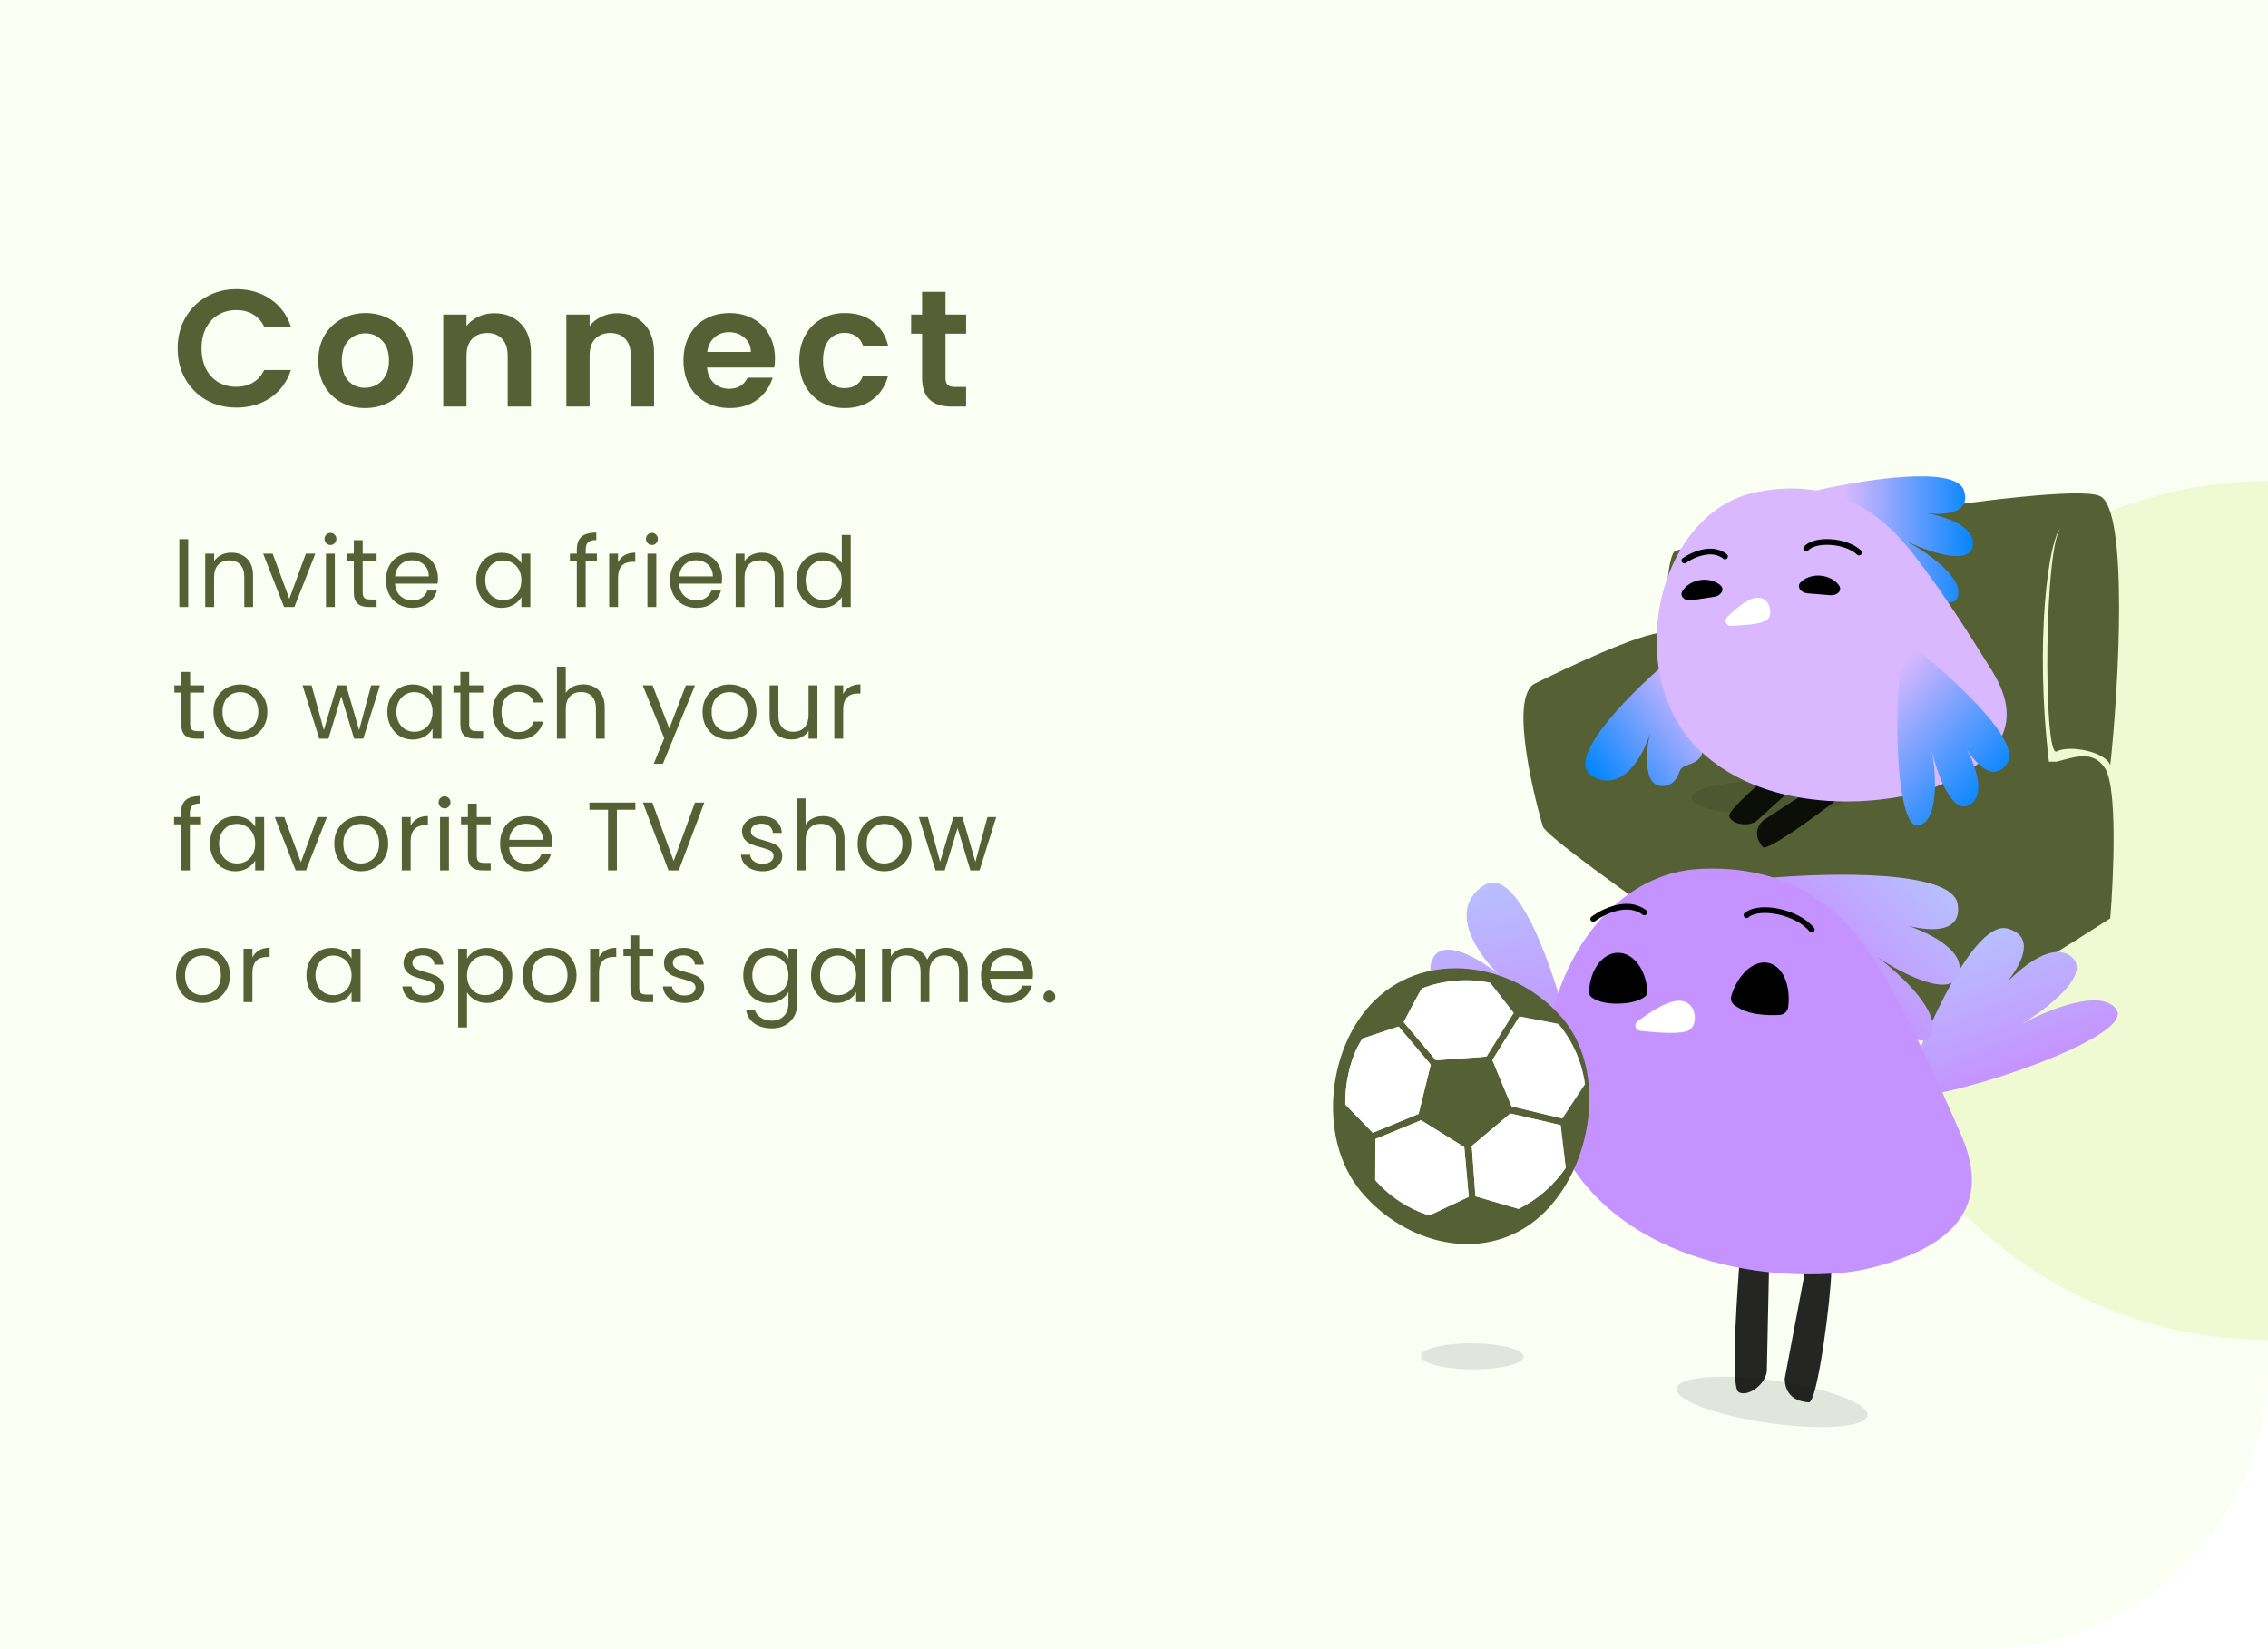
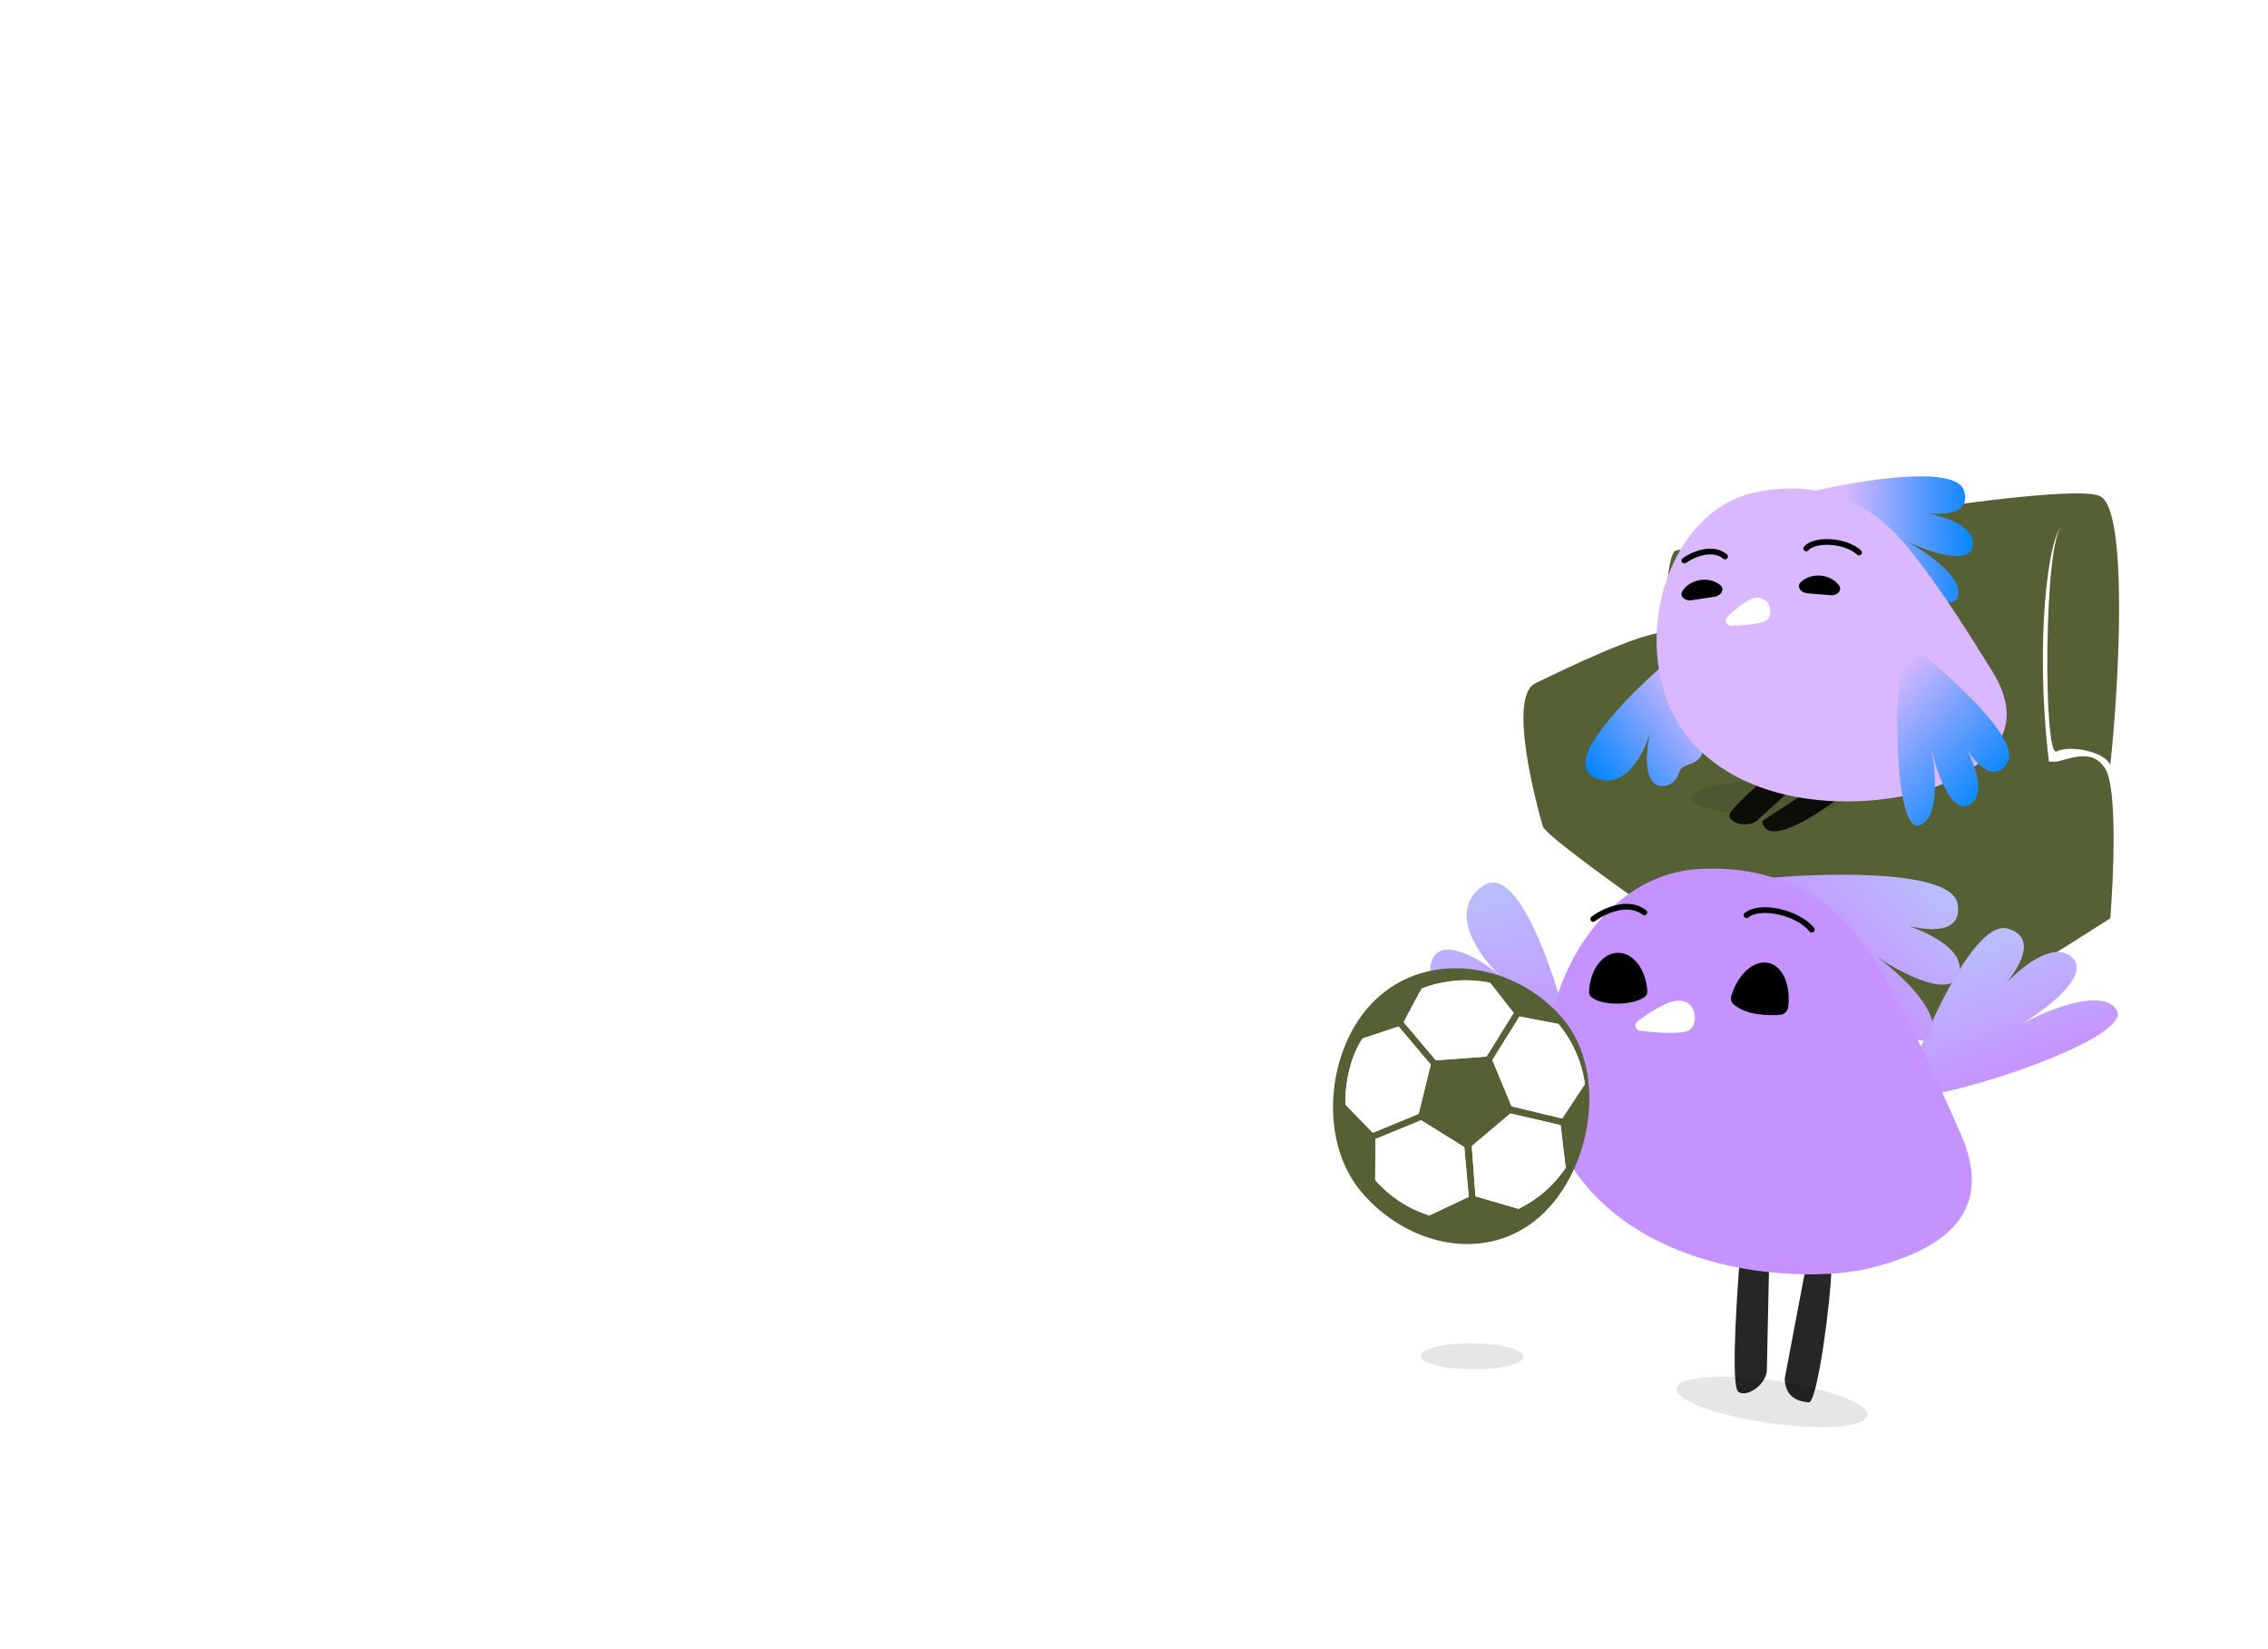
<svg xmlns="http://www.w3.org/2000/svg" width="396" height="288" viewBox="0 0 396 288" fill="none">
  <g clip-path="url(#clip0_3212_54369)">
    <path d="M0 0H396V238C396 265.614 373.614 288 346 288H0V0Z" fill="white" />
    <g clip-path="url(#clip1_3212_54369)">
      <rect width="396" height="288" fill="white" />
      <rect width="396" height="288" fill="#D6F284" fill-opacity="0.1" />
      <circle opacity="0.3" cx="396" cy="159" r="75" fill="#D6F284" />
      <path d="M31.015 60.85C31.015 58.859 31.46 57.08 32.349 55.514C33.258 53.929 34.485 52.701 36.032 51.831C37.598 50.942 39.348 50.497 41.281 50.497C43.543 50.497 45.525 51.077 47.226 52.237C48.927 53.397 50.116 55.002 50.793 57.051H46.124C45.66 56.084 45.003 55.359 44.152 54.876C43.321 54.393 42.354 54.151 41.252 54.151C40.073 54.151 39.019 54.431 38.091 54.992C37.182 55.533 36.467 56.307 35.945 57.312C35.442 58.317 35.191 59.497 35.191 60.85C35.191 62.184 35.442 63.363 35.945 64.388C36.467 65.393 37.182 66.176 38.091 66.737C39.019 67.278 40.073 67.549 41.252 67.549C42.354 67.549 43.321 67.307 44.152 66.824C45.003 66.321 45.66 65.587 46.124 64.62H50.793C50.116 66.689 48.927 68.303 47.226 69.463C45.544 70.604 43.562 71.174 41.281 71.174C39.348 71.174 37.598 70.739 36.032 69.869C34.485 68.98 33.258 67.752 32.349 66.186C31.46 64.62 31.015 62.841 31.015 60.85ZM63.715 71.261C62.168 71.261 60.776 70.923 59.539 70.246C58.301 69.55 57.325 68.574 56.61 67.317C55.914 66.06 55.566 64.61 55.566 62.967C55.566 61.324 55.923 59.874 56.639 58.617C57.373 57.36 58.369 56.394 59.626 55.717C60.882 55.021 62.284 54.673 63.831 54.673C65.377 54.673 66.779 55.021 68.036 55.717C69.292 56.394 70.278 57.36 70.994 58.617C71.728 59.874 72.096 61.324 72.096 62.967C72.096 64.61 71.719 66.06 70.965 67.317C70.23 68.574 69.225 69.55 67.949 70.246C66.692 70.923 65.281 71.261 63.715 71.261ZM63.715 67.723C64.449 67.723 65.136 67.549 65.774 67.201C66.431 66.834 66.953 66.292 67.34 65.577C67.726 64.862 67.92 63.992 67.92 62.967C67.92 61.44 67.514 60.27 66.702 59.458C65.909 58.627 64.933 58.211 63.773 58.211C62.613 58.211 61.636 58.627 60.844 59.458C60.07 60.27 59.684 61.44 59.684 62.967C59.684 64.494 60.061 65.674 60.815 66.505C61.588 67.317 62.555 67.723 63.715 67.723ZM86.297 54.702C88.211 54.702 89.758 55.311 90.937 56.529C92.116 57.728 92.706 59.41 92.706 61.575V71H88.646V62.126C88.646 60.85 88.327 59.874 87.689 59.197C87.051 58.501 86.181 58.153 85.079 58.153C83.958 58.153 83.068 58.501 82.411 59.197C81.773 59.874 81.454 60.85 81.454 62.126V71H77.394V54.934H81.454V56.935C81.995 56.239 82.682 55.698 83.513 55.311C84.364 54.905 85.292 54.702 86.297 54.702ZM107.79 54.702C109.704 54.702 111.25 55.311 112.43 56.529C113.609 57.728 114.199 59.41 114.199 61.575V71H110.139V62.126C110.139 60.85 109.82 59.874 109.182 59.197C108.544 58.501 107.674 58.153 106.572 58.153C105.45 58.153 104.561 58.501 103.904 59.197C103.266 59.874 102.947 60.85 102.947 62.126V71H98.887V54.934H102.947V56.935C103.488 56.239 104.174 55.698 105.006 55.311C105.856 54.905 106.784 54.702 107.79 54.702ZM135.315 62.619C135.315 63.199 135.276 63.721 135.199 64.185H123.454C123.55 65.345 123.956 66.254 124.672 66.911C125.387 67.568 126.267 67.897 127.311 67.897C128.819 67.897 129.892 67.249 130.53 65.954H134.909C134.445 67.501 133.555 68.777 132.241 69.782C130.926 70.768 129.312 71.261 127.398 71.261C125.851 71.261 124.459 70.923 123.222 70.246C122.004 69.55 121.047 68.574 120.351 67.317C119.674 66.06 119.336 64.61 119.336 62.967C119.336 61.304 119.674 59.845 120.351 58.588C121.027 57.331 121.975 56.365 123.193 55.688C124.411 55.011 125.812 54.673 127.398 54.673C128.925 54.673 130.288 55.002 131.487 55.659C132.705 56.316 133.642 57.254 134.3 58.472C134.976 59.671 135.315 61.053 135.315 62.619ZM131.11 61.459C131.09 60.415 130.713 59.584 129.979 58.965C129.244 58.327 128.345 58.008 127.282 58.008C126.276 58.008 125.426 58.317 124.73 58.936C124.053 59.535 123.637 60.376 123.483 61.459H131.11ZM139.554 62.967C139.554 61.304 139.892 59.854 140.569 58.617C141.246 57.36 142.183 56.394 143.382 55.717C144.581 55.021 145.953 54.673 147.5 54.673C149.491 54.673 151.135 55.176 152.43 56.181C153.745 57.167 154.624 58.559 155.069 60.357H150.69C150.458 59.661 150.062 59.12 149.501 58.733C148.96 58.327 148.283 58.124 147.471 58.124C146.311 58.124 145.393 58.549 144.716 59.4C144.039 60.231 143.701 61.42 143.701 62.967C143.701 64.494 144.039 65.683 144.716 66.534C145.393 67.365 146.311 67.781 147.471 67.781C149.114 67.781 150.187 67.046 150.69 65.577H155.069C154.624 67.317 153.745 68.699 152.43 69.724C151.115 70.749 149.472 71.261 147.5 71.261C145.953 71.261 144.581 70.923 143.382 70.246C142.183 69.55 141.246 68.583 140.569 67.346C139.892 66.089 139.554 64.63 139.554 62.967ZM165.09 58.269V66.041C165.09 66.582 165.216 66.979 165.467 67.23C165.738 67.462 166.183 67.578 166.801 67.578H168.686V71H166.134C162.712 71 161.001 69.337 161.001 66.012V58.269H159.087V54.934H161.001V50.961H165.09V54.934H168.686V58.269H165.09Z" fill="#556035" />
      <path d="M32.856 94.151V106H31.309V94.151H32.856ZM40.372 96.514C41.505 96.514 42.423 96.86 43.126 97.551C43.828 98.231 44.18 99.217 44.18 100.509V106H42.65V100.73C42.65 99.801 42.417 99.092 41.953 98.605C41.488 98.106 40.853 97.857 40.049 97.857C39.233 97.857 38.581 98.112 38.094 98.622C37.618 99.132 37.38 99.874 37.38 100.849V106H35.833V96.684H37.38V98.01C37.686 97.534 38.099 97.166 38.621 96.905C39.153 96.644 39.737 96.514 40.372 96.514ZM50.515 104.572L53.405 96.684H55.054L51.399 106H49.597L45.942 96.684H47.608L50.515 104.572ZM57.715 95.171C57.42 95.171 57.171 95.069 56.967 94.865C56.763 94.661 56.661 94.412 56.661 94.117C56.661 93.822 56.763 93.573 56.967 93.369C57.171 93.165 57.42 93.063 57.715 93.063C57.998 93.063 58.236 93.165 58.429 93.369C58.633 93.573 58.735 93.822 58.735 94.117C58.735 94.412 58.633 94.661 58.429 94.865C58.236 95.069 57.998 95.171 57.715 95.171ZM58.463 96.684V106H56.916V96.684H58.463ZM63.327 97.959V103.45C63.327 103.903 63.423 104.226 63.615 104.419C63.808 104.6 64.142 104.691 64.618 104.691H65.757V106H64.364C63.502 106 62.856 105.802 62.425 105.405C61.995 105.008 61.779 104.357 61.779 103.45V97.959H60.572V96.684H61.779V94.338H63.327V96.684H65.757V97.959H63.327ZM76.472 100.985C76.472 101.28 76.455 101.591 76.421 101.92H68.975C69.032 102.838 69.343 103.558 69.91 104.079C70.488 104.589 71.185 104.844 72.001 104.844C72.67 104.844 73.225 104.691 73.667 104.385C74.12 104.068 74.438 103.648 74.619 103.127H76.285C76.036 104.022 75.537 104.753 74.789 105.32C74.041 105.875 73.112 106.153 72.001 106.153C71.117 106.153 70.324 105.955 69.621 105.558C68.93 105.161 68.386 104.6 67.989 103.875C67.592 103.138 67.394 102.288 67.394 101.325C67.394 100.362 67.587 99.517 67.972 98.792C68.357 98.067 68.896 97.511 69.587 97.126C70.29 96.729 71.094 96.531 72.001 96.531C72.885 96.531 73.667 96.724 74.347 97.109C75.027 97.494 75.548 98.027 75.911 98.707C76.285 99.376 76.472 100.135 76.472 100.985ZM74.874 100.662C74.874 100.073 74.744 99.568 74.483 99.149C74.222 98.718 73.865 98.395 73.412 98.18C72.97 97.953 72.477 97.84 71.933 97.84C71.151 97.84 70.482 98.089 69.927 98.588C69.383 99.087 69.071 99.778 68.992 100.662H74.874ZM83.148 101.308C83.148 100.356 83.341 99.523 83.726 98.809C84.111 98.084 84.638 97.523 85.307 97.126C85.987 96.729 86.741 96.531 87.568 96.531C88.384 96.531 89.092 96.707 89.693 97.058C90.294 97.409 90.741 97.851 91.036 98.384V96.684H92.6V106H91.036V104.266C90.73 104.81 90.271 105.263 89.659 105.626C89.058 105.977 88.356 106.153 87.551 106.153C86.724 106.153 85.976 105.949 85.307 105.541C84.638 105.133 84.111 104.561 83.726 103.824C83.341 103.087 83.148 102.249 83.148 101.308ZM91.036 101.325C91.036 100.622 90.894 100.01 90.611 99.489C90.328 98.968 89.942 98.571 89.455 98.299C88.979 98.016 88.452 97.874 87.874 97.874C87.296 97.874 86.769 98.01 86.293 98.282C85.817 98.554 85.437 98.951 85.154 99.472C84.871 99.993 84.729 100.605 84.729 101.308C84.729 102.022 84.871 102.645 85.154 103.178C85.437 103.699 85.817 104.102 86.293 104.385C86.769 104.657 87.296 104.793 87.874 104.793C88.452 104.793 88.979 104.657 89.455 104.385C89.942 104.102 90.328 103.699 90.611 103.178C90.894 102.645 91.036 102.028 91.036 101.325ZM104.218 97.959H102.263V106H100.716V97.959H99.509V96.684H100.716V96.021C100.716 94.978 100.982 94.219 101.515 93.743C102.059 93.256 102.926 93.012 104.116 93.012V94.304C103.436 94.304 102.954 94.44 102.671 94.712C102.399 94.973 102.263 95.409 102.263 96.021V96.684H104.218V97.959ZM107.908 98.197C108.18 97.664 108.566 97.251 109.064 96.956C109.574 96.661 110.192 96.514 110.917 96.514V98.112H110.509C108.775 98.112 107.908 99.053 107.908 100.934V106H106.361V96.684H107.908V98.197ZM113.842 95.171C113.547 95.171 113.298 95.069 113.094 94.865C112.89 94.661 112.788 94.412 112.788 94.117C112.788 93.822 112.89 93.573 113.094 93.369C113.298 93.165 113.547 93.063 113.842 93.063C114.125 93.063 114.363 93.165 114.556 93.369C114.76 93.573 114.862 93.822 114.862 94.117C114.862 94.412 114.76 94.661 114.556 94.865C114.363 95.069 114.125 95.171 113.842 95.171ZM114.59 96.684V106H113.043V96.684H114.59ZM126.067 100.985C126.067 101.28 126.05 101.591 126.016 101.92H118.57C118.626 102.838 118.938 103.558 119.505 104.079C120.083 104.589 120.78 104.844 121.596 104.844C122.264 104.844 122.82 104.691 123.262 104.385C123.715 104.068 124.032 103.648 124.214 103.127H125.88C125.63 104.022 125.132 104.753 124.384 105.32C123.636 105.875 122.706 106.153 121.596 106.153C120.712 106.153 119.918 105.955 119.216 105.558C118.524 105.161 117.98 104.6 117.584 103.875C117.187 103.138 116.989 102.288 116.989 101.325C116.989 100.362 117.181 99.517 117.567 98.792C117.952 98.067 118.49 97.511 119.182 97.126C119.884 96.729 120.689 96.531 121.596 96.531C122.48 96.531 123.262 96.724 123.942 97.109C124.622 97.494 125.143 98.027 125.506 98.707C125.88 99.376 126.067 100.135 126.067 100.985ZM124.469 100.662C124.469 100.073 124.338 99.568 124.078 99.149C123.817 98.718 123.46 98.395 123.007 98.18C122.565 97.953 122.072 97.84 121.528 97.84C120.746 97.84 120.077 98.089 119.522 98.588C118.978 99.087 118.666 99.778 118.587 100.662H124.469ZM132.988 96.514C134.121 96.514 135.039 96.86 135.742 97.551C136.444 98.231 136.796 99.217 136.796 100.509V106H135.266V100.73C135.266 99.801 135.033 99.092 134.569 98.605C134.104 98.106 133.469 97.857 132.665 97.857C131.849 97.857 131.197 98.112 130.71 98.622C130.234 99.132 129.996 99.874 129.996 100.849V106H128.449V96.684H129.996V98.01C130.302 97.534 130.715 97.166 131.237 96.905C131.769 96.644 132.353 96.514 132.988 96.514ZM139.085 101.308C139.085 100.356 139.277 99.523 139.663 98.809C140.048 98.084 140.575 97.523 141.244 97.126C141.924 96.729 142.683 96.531 143.522 96.531C144.247 96.531 144.921 96.701 145.545 97.041C146.168 97.37 146.644 97.806 146.973 98.35V93.42H148.537V106H146.973V104.249C146.667 104.804 146.213 105.263 145.613 105.626C145.012 105.977 144.309 106.153 143.505 106.153C142.677 106.153 141.924 105.949 141.244 105.541C140.575 105.133 140.048 104.561 139.663 103.824C139.277 103.087 139.085 102.249 139.085 101.308ZM146.973 101.325C146.973 100.622 146.831 100.01 146.548 99.489C146.264 98.968 145.879 98.571 145.392 98.299C144.916 98.016 144.389 97.874 143.811 97.874C143.233 97.874 142.706 98.01 142.23 98.282C141.754 98.554 141.374 98.951 141.091 99.472C140.807 99.993 140.666 100.605 140.666 101.308C140.666 102.022 140.807 102.645 141.091 103.178C141.374 103.699 141.754 104.102 142.23 104.385C142.706 104.657 143.233 104.793 143.811 104.793C144.389 104.793 144.916 104.657 145.392 104.385C145.879 104.102 146.264 103.699 146.548 103.178C146.831 102.645 146.973 102.028 146.973 101.325ZM33.196 120.959V126.45C33.196 126.903 33.292 127.226 33.485 127.419C33.678 127.6 34.012 127.691 34.488 127.691H35.627V129H34.233C33.372 129 32.726 128.802 32.295 128.405C31.864 128.008 31.649 127.357 31.649 126.45V120.959H30.442V119.684H31.649V117.338H33.196V119.684H35.627V120.959H33.196ZM41.904 129.153C41.032 129.153 40.238 128.955 39.524 128.558C38.822 128.161 38.266 127.6 37.858 126.875C37.462 126.138 37.263 125.288 37.263 124.325C37.263 123.373 37.467 122.534 37.875 121.809C38.295 121.072 38.861 120.511 39.575 120.126C40.289 119.729 41.088 119.531 41.972 119.531C42.856 119.531 43.655 119.729 44.369 120.126C45.083 120.511 45.644 121.067 46.052 121.792C46.472 122.517 46.681 123.362 46.681 124.325C46.681 125.288 46.466 126.138 46.035 126.875C45.616 127.6 45.044 128.161 44.318 128.558C43.593 128.955 42.788 129.153 41.904 129.153ZM41.904 127.793C42.46 127.793 42.981 127.663 43.468 127.402C43.956 127.141 44.347 126.75 44.641 126.229C44.947 125.708 45.1 125.073 45.1 124.325C45.1 123.577 44.953 122.942 44.658 122.421C44.364 121.9 43.978 121.514 43.502 121.265C43.026 121.004 42.511 120.874 41.955 120.874C41.389 120.874 40.867 121.004 40.391 121.265C39.927 121.514 39.553 121.9 39.269 122.421C38.986 122.942 38.844 123.577 38.844 124.325C38.844 125.084 38.98 125.725 39.252 126.246C39.536 126.767 39.91 127.158 40.374 127.419C40.839 127.668 41.349 127.793 41.904 127.793ZM66.338 119.684L63.431 129H61.833L59.589 121.605L57.345 129H55.747L52.823 119.684H54.404L56.546 127.504L58.858 119.684H60.439L62.7 127.521L64.808 119.684H66.338ZM67.635 124.308C67.635 123.356 67.828 122.523 68.213 121.809C68.598 121.084 69.125 120.523 69.794 120.126C70.474 119.729 71.228 119.531 72.055 119.531C72.871 119.531 73.579 119.707 74.18 120.058C74.781 120.409 75.228 120.851 75.523 121.384V119.684H77.087V129H75.523V127.266C75.217 127.81 74.758 128.263 74.146 128.626C73.545 128.977 72.843 129.153 72.038 129.153C71.211 129.153 70.463 128.949 69.794 128.541C69.125 128.133 68.598 127.561 68.213 126.824C67.828 126.087 67.635 125.249 67.635 124.308ZM75.523 124.325C75.523 123.622 75.381 123.01 75.098 122.489C74.815 121.968 74.429 121.571 73.942 121.299C73.466 121.016 72.939 120.874 72.361 120.874C71.783 120.874 71.256 121.01 70.78 121.282C70.304 121.554 69.924 121.951 69.641 122.472C69.358 122.993 69.216 123.605 69.216 124.308C69.216 125.022 69.358 125.645 69.641 126.178C69.924 126.699 70.304 127.102 70.78 127.385C71.256 127.657 71.783 127.793 72.361 127.793C72.939 127.793 73.466 127.657 73.942 127.385C74.429 127.102 74.815 126.699 75.098 126.178C75.381 125.645 75.523 125.028 75.523 124.325ZM81.928 120.959V126.45C81.928 126.903 82.025 127.226 82.217 127.419C82.41 127.6 82.744 127.691 83.22 127.691H84.359V129H82.965C82.104 129 81.458 128.802 81.027 128.405C80.597 128.008 80.381 127.357 80.381 126.45V120.959H79.174V119.684H80.381V117.338H81.928V119.684H84.359V120.959H81.928ZM85.996 124.325C85.996 123.362 86.188 122.523 86.574 121.809C86.959 121.084 87.492 120.523 88.172 120.126C88.863 119.729 89.651 119.531 90.535 119.531C91.679 119.531 92.62 119.809 93.357 120.364C94.105 120.919 94.598 121.69 94.836 122.676H93.17C93.011 122.109 92.699 121.662 92.235 121.333C91.781 121.004 91.215 120.84 90.535 120.84C89.651 120.84 88.937 121.146 88.393 121.758C87.849 122.359 87.577 123.214 87.577 124.325C87.577 125.447 87.849 126.314 88.393 126.926C88.937 127.538 89.651 127.844 90.535 127.844C91.215 127.844 91.781 127.685 92.235 127.368C92.688 127.051 93 126.597 93.17 126.008H94.836C94.586 126.96 94.088 127.725 93.34 128.303C92.592 128.87 91.657 129.153 90.535 129.153C89.651 129.153 88.863 128.955 88.172 128.558C87.492 128.161 86.959 127.6 86.574 126.875C86.188 126.15 85.996 125.3 85.996 124.325ZM101.864 119.514C102.566 119.514 103.201 119.667 103.768 119.973C104.334 120.268 104.776 120.715 105.094 121.316C105.422 121.917 105.587 122.648 105.587 123.509V129H104.057V123.73C104.057 122.801 103.824 122.092 103.36 121.605C102.895 121.106 102.26 120.857 101.456 120.857C100.64 120.857 99.988 121.112 99.501 121.622C99.025 122.132 98.787 122.874 98.787 123.849V129H97.24V116.42H98.787V121.01C99.093 120.534 99.512 120.166 100.045 119.905C100.589 119.644 101.195 119.514 101.864 119.514ZM121.35 119.684L115.74 133.386H114.142L115.978 128.898L112.221 119.684H113.938L116.862 127.232L119.752 119.684H121.35ZM127.308 129.153C126.435 129.153 125.642 128.955 124.928 128.558C124.225 128.161 123.67 127.6 123.262 126.875C122.865 126.138 122.667 125.288 122.667 124.325C122.667 123.373 122.871 122.534 123.279 121.809C123.698 121.072 124.265 120.511 124.979 120.126C125.693 119.729 126.492 119.531 127.376 119.531C128.26 119.531 129.059 119.729 129.773 120.126C130.487 120.511 131.048 121.067 131.456 121.792C131.875 122.517 132.085 123.362 132.085 124.325C132.085 125.288 131.87 126.138 131.439 126.875C131.02 127.6 130.447 128.161 129.722 128.558C128.997 128.955 128.192 129.153 127.308 129.153ZM127.308 127.793C127.863 127.793 128.385 127.663 128.872 127.402C129.359 127.141 129.75 126.75 130.045 126.229C130.351 125.708 130.504 125.073 130.504 124.325C130.504 123.577 130.357 122.942 130.062 122.421C129.767 121.9 129.382 121.514 128.906 121.265C128.43 121.004 127.914 120.874 127.359 120.874C126.792 120.874 126.271 121.004 125.795 121.265C125.33 121.514 124.956 121.9 124.673 122.421C124.39 122.942 124.248 123.577 124.248 124.325C124.248 125.084 124.384 125.725 124.656 126.246C124.939 126.767 125.313 127.158 125.778 127.419C126.243 127.668 126.753 127.793 127.308 127.793ZM142.721 119.684V129H141.174V127.623C140.879 128.099 140.466 128.473 139.933 128.745C139.412 129.006 138.834 129.136 138.199 129.136C137.474 129.136 136.822 128.989 136.244 128.694C135.666 128.388 135.207 127.935 134.867 127.334C134.538 126.733 134.374 126.002 134.374 125.141V119.684H135.904V124.937C135.904 125.855 136.136 126.563 136.601 127.062C137.066 127.549 137.7 127.793 138.505 127.793C139.332 127.793 139.984 127.538 140.46 127.028C140.936 126.518 141.174 125.776 141.174 124.801V119.684H142.721ZM147.22 121.197C147.492 120.664 147.878 120.251 148.376 119.956C148.886 119.661 149.504 119.514 150.229 119.514V121.112H149.821C148.087 121.112 147.22 122.053 147.22 123.934V129H145.673V119.684H147.22V121.197ZM35.1 143.959H33.145V152H31.598V143.959H30.391V142.684H31.598V142.021C31.598 140.978 31.864 140.219 32.397 139.743C32.941 139.256 33.808 139.012 34.998 139.012V140.304C34.318 140.304 33.836 140.44 33.553 140.712C33.281 140.973 33.145 141.409 33.145 142.021V142.684H35.1V143.959ZM36.666 147.308C36.666 146.356 36.858 145.523 37.244 144.809C37.629 144.084 38.156 143.523 38.825 143.126C39.505 142.729 40.258 142.531 41.086 142.531C41.902 142.531 42.61 142.707 43.211 143.058C43.811 143.409 44.259 143.851 44.554 144.384V142.684H46.118V152H44.554V150.266C44.248 150.81 43.789 151.263 43.177 151.626C42.576 151.977 41.873 152.153 41.069 152.153C40.241 152.153 39.493 151.949 38.825 151.541C38.156 151.133 37.629 150.561 37.244 149.824C36.858 149.087 36.666 148.249 36.666 147.308ZM44.554 147.325C44.554 146.622 44.412 146.01 44.129 145.489C43.845 144.968 43.46 144.571 42.973 144.299C42.497 144.016 41.97 143.874 41.392 143.874C40.814 143.874 40.287 144.01 39.811 144.282C39.335 144.554 38.955 144.951 38.672 145.472C38.388 145.993 38.247 146.605 38.247 147.308C38.247 148.022 38.388 148.645 38.672 149.178C38.955 149.699 39.335 150.102 39.811 150.385C40.287 150.657 40.814 150.793 41.392 150.793C41.97 150.793 42.497 150.657 42.973 150.385C43.46 150.102 43.845 149.699 44.129 149.178C44.412 148.645 44.554 148.028 44.554 147.325ZM52.54 150.572L55.43 142.684H57.079L53.424 152H51.622L47.967 142.684H49.633L52.54 150.572ZM63.004 152.153C62.132 152.153 61.338 151.955 60.624 151.558C59.922 151.161 59.366 150.6 58.958 149.875C58.562 149.138 58.363 148.288 58.363 147.325C58.363 146.373 58.567 145.534 58.975 144.809C59.395 144.072 59.961 143.511 60.675 143.126C61.389 142.729 62.188 142.531 63.072 142.531C63.956 142.531 64.755 142.729 65.469 143.126C66.183 143.511 66.744 144.067 67.152 144.792C67.572 145.517 67.781 146.362 67.781 147.325C67.781 148.288 67.566 149.138 67.135 149.875C66.716 150.6 66.144 151.161 65.418 151.558C64.693 151.955 63.888 152.153 63.004 152.153ZM63.004 150.793C63.56 150.793 64.081 150.663 64.568 150.402C65.056 150.141 65.447 149.75 65.741 149.229C66.047 148.708 66.2 148.073 66.2 147.325C66.2 146.577 66.053 145.942 65.758 145.421C65.464 144.9 65.078 144.514 64.602 144.265C64.126 144.004 63.611 143.874 63.055 143.874C62.489 143.874 61.967 144.004 61.491 144.265C61.027 144.514 60.653 144.9 60.369 145.421C60.086 145.942 59.944 146.577 59.944 147.325C59.944 148.084 60.08 148.725 60.352 149.246C60.636 149.767 61.01 150.158 61.474 150.419C61.939 150.668 62.449 150.793 63.004 150.793ZM71.702 144.197C71.974 143.664 72.36 143.251 72.858 142.956C73.368 142.661 73.986 142.514 74.711 142.514V144.112H74.303C72.569 144.112 71.702 145.053 71.702 146.934V152H70.155V142.684H71.702V144.197ZM77.636 141.171C77.341 141.171 77.092 141.069 76.888 140.865C76.684 140.661 76.582 140.412 76.582 140.117C76.582 139.822 76.684 139.573 76.888 139.369C77.092 139.165 77.341 139.063 77.636 139.063C77.919 139.063 78.157 139.165 78.35 139.369C78.554 139.573 78.656 139.822 78.656 140.117C78.656 140.412 78.554 140.661 78.35 140.865C78.157 141.069 77.919 141.171 77.636 141.171ZM78.384 142.684V152H76.837V142.684H78.384ZM83.248 143.959V149.45C83.248 149.903 83.344 150.226 83.537 150.419C83.729 150.6 84.064 150.691 84.54 150.691H85.679V152H84.285C83.423 152 82.777 151.802 82.347 151.405C81.916 151.008 81.701 150.357 81.701 149.45V143.959H80.494V142.684H81.701V140.338H83.248V142.684H85.679V143.959H83.248ZM96.393 146.985C96.393 147.28 96.376 147.591 96.342 147.92H88.896C88.953 148.838 89.264 149.558 89.831 150.079C90.409 150.589 91.106 150.844 91.922 150.844C92.591 150.844 93.146 150.691 93.588 150.385C94.041 150.068 94.359 149.648 94.54 149.127H96.206C95.957 150.022 95.458 150.753 94.71 151.32C93.962 151.875 93.033 152.153 91.922 152.153C91.038 152.153 90.245 151.955 89.542 151.558C88.851 151.161 88.307 150.6 87.91 149.875C87.513 149.138 87.315 148.288 87.315 147.325C87.315 146.362 87.508 145.517 87.893 144.792C88.278 144.067 88.817 143.511 89.508 143.126C90.211 142.729 91.015 142.531 91.922 142.531C92.806 142.531 93.588 142.724 94.268 143.109C94.948 143.494 95.469 144.027 95.832 144.707C96.206 145.376 96.393 146.135 96.393 146.985ZM94.795 146.662C94.795 146.073 94.665 145.568 94.404 145.149C94.143 144.718 93.786 144.395 93.333 144.18C92.891 143.953 92.398 143.84 91.854 143.84C91.072 143.84 90.403 144.089 89.848 144.588C89.304 145.087 88.992 145.778 88.913 146.662H94.795ZM110.94 140.151V141.409H107.71V152H106.163V141.409H102.916V140.151H110.94ZM122.977 140.151L118.506 152H116.721L112.25 140.151H113.899L117.622 150.368L121.345 140.151H122.977ZM133.183 152.153C132.469 152.153 131.829 152.034 131.262 151.796C130.695 151.547 130.248 151.207 129.919 150.776C129.59 150.334 129.409 149.83 129.375 149.263H130.973C131.018 149.728 131.234 150.107 131.619 150.402C132.016 150.697 132.531 150.844 133.166 150.844C133.755 150.844 134.22 150.714 134.56 150.453C134.9 150.192 135.07 149.864 135.07 149.467C135.07 149.059 134.889 148.759 134.526 148.566C134.163 148.362 133.602 148.164 132.843 147.971C132.152 147.79 131.585 147.608 131.143 147.427C130.712 147.234 130.338 146.957 130.021 146.594C129.715 146.22 129.562 145.733 129.562 145.132C129.562 144.656 129.704 144.22 129.987 143.823C130.27 143.426 130.673 143.115 131.194 142.888C131.715 142.65 132.31 142.531 132.979 142.531C134.01 142.531 134.843 142.792 135.478 143.313C136.113 143.834 136.453 144.548 136.498 145.455H134.951C134.917 144.968 134.719 144.577 134.356 144.282C134.005 143.987 133.529 143.84 132.928 143.84C132.373 143.84 131.931 143.959 131.602 144.197C131.273 144.435 131.109 144.747 131.109 145.132C131.109 145.438 131.205 145.693 131.398 145.897C131.602 146.09 131.851 146.248 132.146 146.373C132.452 146.486 132.871 146.617 133.404 146.764C134.073 146.945 134.617 147.127 135.036 147.308C135.455 147.478 135.812 147.739 136.107 148.09C136.413 148.441 136.572 148.9 136.583 149.467C136.583 149.977 136.441 150.436 136.158 150.844C135.875 151.252 135.472 151.575 134.951 151.813C134.441 152.04 133.852 152.153 133.183 152.153ZM143.731 142.514C144.434 142.514 145.068 142.667 145.635 142.973C146.202 143.268 146.644 143.715 146.961 144.316C147.29 144.917 147.454 145.648 147.454 146.509V152H145.924V146.73C145.924 145.801 145.692 145.092 145.227 144.605C144.762 144.106 144.128 143.857 143.323 143.857C142.507 143.857 141.855 144.112 141.368 144.622C140.892 145.132 140.654 145.874 140.654 146.849V152H139.107V139.42H140.654V144.01C140.96 143.534 141.379 143.166 141.912 142.905C142.456 142.644 143.062 142.514 143.731 142.514ZM154.384 152.153C153.511 152.153 152.718 151.955 152.004 151.558C151.301 151.161 150.746 150.6 150.338 149.875C149.941 149.138 149.743 148.288 149.743 147.325C149.743 146.373 149.947 145.534 150.355 144.809C150.774 144.072 151.341 143.511 152.055 143.126C152.769 142.729 153.568 142.531 154.452 142.531C155.336 142.531 156.135 142.729 156.849 143.126C157.563 143.511 158.124 144.067 158.532 144.792C158.951 145.517 159.161 146.362 159.161 147.325C159.161 148.288 158.946 149.138 158.515 149.875C158.096 150.6 157.523 151.161 156.798 151.558C156.073 151.955 155.268 152.153 154.384 152.153ZM154.384 150.793C154.939 150.793 155.461 150.663 155.948 150.402C156.435 150.141 156.826 149.75 157.121 149.229C157.427 148.708 157.58 148.073 157.58 147.325C157.58 146.577 157.433 145.942 157.138 145.421C156.843 144.9 156.458 144.514 155.982 144.265C155.506 144.004 154.99 143.874 154.435 143.874C153.868 143.874 153.347 144.004 152.871 144.265C152.406 144.514 152.032 144.9 151.749 145.421C151.466 145.942 151.324 146.577 151.324 147.325C151.324 148.084 151.46 148.725 151.732 149.246C152.015 149.767 152.389 150.158 152.854 150.419C153.319 150.668 153.829 150.793 154.384 150.793ZM173.945 142.684L171.038 152H169.44L167.196 144.605L164.952 152H163.354L160.43 142.684H162.011L164.153 150.504L166.465 142.684H168.046L170.307 150.521L172.415 142.684H173.945ZM35.372 175.153C34.499 175.153 33.706 174.955 32.992 174.558C32.289 174.161 31.734 173.6 31.326 172.875C30.929 172.138 30.731 171.288 30.731 170.325C30.731 169.373 30.935 168.534 31.343 167.809C31.762 167.072 32.329 166.511 33.043 166.126C33.757 165.729 34.556 165.531 35.44 165.531C36.324 165.531 37.123 165.729 37.837 166.126C38.551 166.511 39.112 167.067 39.52 167.792C39.939 168.517 40.149 169.362 40.149 170.325C40.149 171.288 39.934 172.138 39.503 172.875C39.084 173.6 38.511 174.161 37.786 174.558C37.061 174.955 36.256 175.153 35.372 175.153ZM35.372 173.793C35.927 173.793 36.449 173.663 36.936 173.402C37.423 173.141 37.814 172.75 38.109 172.229C38.415 171.708 38.568 171.073 38.568 170.325C38.568 169.577 38.421 168.942 38.126 168.421C37.831 167.9 37.446 167.514 36.97 167.265C36.494 167.004 35.978 166.874 35.423 166.874C34.856 166.874 34.335 167.004 33.859 167.265C33.394 167.514 33.02 167.9 32.737 168.421C32.454 168.942 32.312 169.577 32.312 170.325C32.312 171.084 32.448 171.725 32.72 172.246C33.003 172.767 33.377 173.158 33.842 173.419C34.307 173.668 34.817 173.793 35.372 173.793ZM44.07 167.197C44.342 166.664 44.727 166.251 45.226 165.956C45.736 165.661 46.354 165.514 47.079 165.514V167.112H46.671C44.937 167.112 44.07 168.053 44.07 169.934V175H42.523V165.684H44.07V167.197ZM53.499 170.308C53.499 169.356 53.692 168.523 54.077 167.809C54.462 167.084 54.989 166.523 55.658 166.126C56.338 165.729 57.092 165.531 57.919 165.531C58.735 165.531 59.443 165.707 60.044 166.058C60.645 166.409 61.092 166.851 61.387 167.384V165.684H62.951V175H61.387V173.266C61.081 173.81 60.622 174.263 60.01 174.626C59.409 174.977 58.707 175.153 57.902 175.153C57.075 175.153 56.327 174.949 55.658 174.541C54.989 174.133 54.462 173.561 54.077 172.824C53.692 172.087 53.499 171.249 53.499 170.308ZM61.387 170.325C61.387 169.622 61.245 169.01 60.962 168.489C60.679 167.968 60.293 167.571 59.806 167.299C59.33 167.016 58.803 166.874 58.225 166.874C57.647 166.874 57.12 167.01 56.644 167.282C56.168 167.554 55.788 167.951 55.505 168.472C55.222 168.993 55.08 169.605 55.08 170.308C55.08 171.022 55.222 171.645 55.505 172.178C55.788 172.699 56.168 173.102 56.644 173.385C57.12 173.657 57.647 173.793 58.225 173.793C58.803 173.793 59.33 173.657 59.806 173.385C60.293 173.102 60.679 172.699 60.962 172.178C61.245 171.645 61.387 171.028 61.387 170.325ZM74.076 175.153C73.362 175.153 72.721 175.034 72.155 174.796C71.588 174.547 71.14 174.207 70.812 173.776C70.483 173.334 70.302 172.83 70.268 172.263H71.866C71.911 172.728 72.126 173.107 72.512 173.402C72.908 173.697 73.424 173.844 74.059 173.844C74.648 173.844 75.113 173.714 75.453 173.453C75.793 173.192 75.963 172.864 75.963 172.467C75.963 172.059 75.781 171.759 75.419 171.566C75.056 171.362 74.495 171.164 73.736 170.971C73.044 170.79 72.478 170.608 72.036 170.427C71.605 170.234 71.231 169.957 70.914 169.594C70.608 169.22 70.455 168.733 70.455 168.132C70.455 167.656 70.596 167.22 70.88 166.823C71.163 166.426 71.565 166.115 72.087 165.888C72.608 165.65 73.203 165.531 73.872 165.531C74.903 165.531 75.736 165.792 76.371 166.313C77.005 166.834 77.345 167.548 77.391 168.455H75.844C75.81 167.968 75.611 167.577 75.249 167.282C74.897 166.987 74.421 166.84 73.821 166.84C73.265 166.84 72.823 166.959 72.495 167.197C72.166 167.435 72.002 167.747 72.002 168.132C72.002 168.438 72.098 168.693 72.291 168.897C72.495 169.09 72.744 169.248 73.039 169.373C73.345 169.486 73.764 169.617 74.297 169.764C74.965 169.945 75.509 170.127 75.929 170.308C76.348 170.478 76.705 170.739 77 171.09C77.306 171.441 77.464 171.9 77.476 172.467C77.476 172.977 77.334 173.436 77.051 173.844C76.767 174.252 76.365 174.575 75.844 174.813C75.334 175.04 74.744 175.153 74.076 175.153ZM81.546 167.401C81.852 166.868 82.306 166.426 82.906 166.075C83.518 165.712 84.227 165.531 85.031 165.531C85.859 165.531 86.607 165.729 87.275 166.126C87.955 166.523 88.488 167.084 88.873 167.809C89.259 168.523 89.451 169.356 89.451 170.308C89.451 171.249 89.259 172.087 88.873 172.824C88.488 173.561 87.955 174.133 87.275 174.541C86.607 174.949 85.859 175.153 85.031 175.153C84.238 175.153 83.535 174.977 82.923 174.626C82.323 174.263 81.864 173.816 81.546 173.283V179.42H79.999V165.684H81.546V167.401ZM87.87 170.308C87.87 169.605 87.729 168.993 87.445 168.472C87.162 167.951 86.777 167.554 86.289 167.282C85.813 167.01 85.286 166.874 84.708 166.874C84.142 166.874 83.615 167.016 83.127 167.299C82.651 167.571 82.266 167.973 81.971 168.506C81.688 169.027 81.546 169.634 81.546 170.325C81.546 171.028 81.688 171.645 81.971 172.178C82.266 172.699 82.651 173.102 83.127 173.385C83.615 173.657 84.142 173.793 84.708 173.793C85.286 173.793 85.813 173.657 86.289 173.385C86.777 173.102 87.162 172.699 87.445 172.178C87.729 171.645 87.87 171.022 87.87 170.308ZM95.891 175.153C95.018 175.153 94.225 174.955 93.511 174.558C92.808 174.161 92.253 173.6 91.845 172.875C91.448 172.138 91.25 171.288 91.25 170.325C91.25 169.373 91.454 168.534 91.862 167.809C92.281 167.072 92.848 166.511 93.562 166.126C94.276 165.729 95.075 165.531 95.959 165.531C96.843 165.531 97.642 165.729 98.356 166.126C99.07 166.511 99.631 167.067 100.039 167.792C100.458 168.517 100.668 169.362 100.668 170.325C100.668 171.288 100.452 172.138 100.022 172.875C99.602 173.6 99.03 174.161 98.305 174.558C97.579 174.955 96.775 175.153 95.891 175.153ZM95.891 173.793C96.446 173.793 96.967 173.663 97.455 173.402C97.942 173.141 98.333 172.75 98.628 172.229C98.934 171.708 99.087 171.073 99.087 170.325C99.087 169.577 98.939 168.942 98.645 168.421C98.35 167.9 97.965 167.514 97.489 167.265C97.013 167.004 96.497 166.874 95.942 166.874C95.375 166.874 94.854 167.004 94.378 167.265C93.913 167.514 93.539 167.9 93.256 168.421C92.972 168.942 92.831 169.577 92.831 170.325C92.831 171.084 92.967 171.725 93.239 172.246C93.522 172.767 93.896 173.158 94.361 173.419C94.825 173.668 95.335 173.793 95.891 173.793ZM104.589 167.197C104.861 166.664 105.246 166.251 105.745 165.956C106.255 165.661 106.872 165.514 107.598 165.514V167.112H107.19C105.456 167.112 104.589 168.053 104.589 169.934V175H103.042V165.684H104.589V167.197ZM111.61 166.959V172.45C111.61 172.903 111.707 173.226 111.899 173.419C112.092 173.6 112.426 173.691 112.902 173.691H114.041V175H112.647C111.786 175 111.14 174.802 110.709 174.405C110.279 174.008 110.063 173.357 110.063 172.45V166.959H108.856V165.684H110.063V163.338H111.61V165.684H114.041V166.959H111.61ZM119.554 175.153C118.84 175.153 118.2 175.034 117.633 174.796C117.066 174.547 116.619 174.207 116.29 173.776C115.961 173.334 115.78 172.83 115.746 172.263H117.344C117.389 172.728 117.605 173.107 117.99 173.402C118.387 173.697 118.902 173.844 119.537 173.844C120.126 173.844 120.591 173.714 120.931 173.453C121.271 173.192 121.441 172.864 121.441 172.467C121.441 172.059 121.26 171.759 120.897 171.566C120.534 171.362 119.973 171.164 119.214 170.971C118.523 170.79 117.956 170.608 117.514 170.427C117.083 170.234 116.709 169.957 116.392 169.594C116.086 169.22 115.933 168.733 115.933 168.132C115.933 167.656 116.075 167.22 116.358 166.823C116.641 166.426 117.044 166.115 117.565 165.888C118.086 165.65 118.681 165.531 119.35 165.531C120.381 165.531 121.214 165.792 121.849 166.313C122.484 166.834 122.824 167.548 122.869 168.455H121.322C121.288 167.968 121.09 167.577 120.727 167.282C120.376 166.987 119.9 166.84 119.299 166.84C118.744 166.84 118.302 166.959 117.973 167.197C117.644 167.435 117.48 167.747 117.48 168.132C117.48 168.438 117.576 168.693 117.769 168.897C117.973 169.09 118.222 169.248 118.517 169.373C118.823 169.486 119.242 169.617 119.775 169.764C120.444 169.945 120.988 170.127 121.407 170.308C121.826 170.478 122.183 170.739 122.478 171.09C122.784 171.441 122.943 171.9 122.954 172.467C122.954 172.977 122.812 173.436 122.529 173.844C122.246 174.252 121.843 174.575 121.322 174.813C120.812 175.04 120.223 175.153 119.554 175.153ZM134.192 165.531C134.997 165.531 135.699 165.707 136.3 166.058C136.912 166.409 137.365 166.851 137.66 167.384V165.684H139.224V175.204C139.224 176.054 139.043 176.808 138.68 177.465C138.317 178.134 137.796 178.655 137.116 179.029C136.447 179.403 135.665 179.59 134.77 179.59C133.546 179.59 132.526 179.301 131.71 178.723C130.894 178.145 130.412 177.357 130.265 176.36H131.795C131.965 176.927 132.316 177.38 132.849 177.72C133.382 178.071 134.022 178.247 134.77 178.247C135.62 178.247 136.311 177.981 136.844 177.448C137.388 176.915 137.66 176.167 137.66 175.204V173.249C137.354 173.793 136.901 174.246 136.3 174.609C135.699 174.972 134.997 175.153 134.192 175.153C133.365 175.153 132.611 174.949 131.931 174.541C131.262 174.133 130.735 173.561 130.35 172.824C129.965 172.087 129.772 171.249 129.772 170.308C129.772 169.356 129.965 168.523 130.35 167.809C130.735 167.084 131.262 166.523 131.931 166.126C132.611 165.729 133.365 165.531 134.192 165.531ZM137.66 170.325C137.66 169.622 137.518 169.01 137.235 168.489C136.952 167.968 136.566 167.571 136.079 167.299C135.603 167.016 135.076 166.874 134.498 166.874C133.92 166.874 133.393 167.01 132.917 167.282C132.441 167.554 132.061 167.951 131.778 168.472C131.495 168.993 131.353 169.605 131.353 170.308C131.353 171.022 131.495 171.645 131.778 172.178C132.061 172.699 132.441 173.102 132.917 173.385C133.393 173.657 133.92 173.793 134.498 173.793C135.076 173.793 135.603 173.657 136.079 173.385C136.566 173.102 136.952 172.699 137.235 172.178C137.518 171.645 137.66 171.028 137.66 170.325ZM141.6 170.308C141.6 169.356 141.793 168.523 142.178 167.809C142.564 167.084 143.091 166.523 143.759 166.126C144.439 165.729 145.193 165.531 146.02 165.531C146.836 165.531 147.545 165.707 148.145 166.058C148.746 166.409 149.194 166.851 149.488 167.384V165.684H151.052V175H149.488V173.266C149.182 173.81 148.723 174.263 148.111 174.626C147.511 174.977 146.808 175.153 146.003 175.153C145.176 175.153 144.428 174.949 143.759 174.541C143.091 174.133 142.564 173.561 142.178 172.824C141.793 172.087 141.6 171.249 141.6 170.308ZM149.488 170.325C149.488 169.622 149.347 169.01 149.063 168.489C148.78 167.968 148.395 167.571 147.907 167.299C147.431 167.016 146.904 166.874 146.326 166.874C145.748 166.874 145.221 167.01 144.745 167.282C144.269 167.554 143.89 167.951 143.606 168.472C143.323 168.993 143.181 169.605 143.181 170.308C143.181 171.022 143.323 171.645 143.606 172.178C143.89 172.699 144.269 173.102 144.745 173.385C145.221 173.657 145.748 173.793 146.326 173.793C146.904 173.793 147.431 173.657 147.907 173.385C148.395 173.102 148.78 172.699 149.063 172.178C149.347 171.645 149.488 171.028 149.488 170.325ZM165.21 165.514C165.935 165.514 166.581 165.667 167.148 165.973C167.714 166.268 168.162 166.715 168.491 167.316C168.819 167.917 168.984 168.648 168.984 169.509V175H167.454V169.73C167.454 168.801 167.221 168.092 166.757 167.605C166.303 167.106 165.686 166.857 164.904 166.857C164.099 166.857 163.459 167.118 162.983 167.639C162.507 168.149 162.269 168.891 162.269 169.866V175H160.739V169.73C160.739 168.801 160.506 168.092 160.042 167.605C159.588 167.106 158.971 166.857 158.189 166.857C157.384 166.857 156.744 167.118 156.268 167.639C155.792 168.149 155.554 168.891 155.554 169.866V175H154.007V165.684H155.554V167.027C155.86 166.54 156.268 166.166 156.778 165.905C157.299 165.644 157.871 165.514 158.495 165.514C159.277 165.514 159.968 165.69 160.569 166.041C161.169 166.392 161.617 166.908 161.912 167.588C162.172 166.931 162.603 166.421 163.204 166.058C163.804 165.695 164.473 165.514 165.21 165.514ZM180.361 169.985C180.361 170.28 180.344 170.591 180.31 170.92H172.864C172.921 171.838 173.232 172.558 173.799 173.079C174.377 173.589 175.074 173.844 175.89 173.844C176.559 173.844 177.114 173.691 177.556 173.385C178.009 173.068 178.327 172.648 178.508 172.127H180.174C179.925 173.022 179.426 173.753 178.678 174.32C177.93 174.875 177.001 175.153 175.89 175.153C175.006 175.153 174.213 174.955 173.51 174.558C172.819 174.161 172.275 173.6 171.878 172.875C171.481 172.138 171.283 171.288 171.283 170.325C171.283 169.362 171.476 168.517 171.861 167.792C172.246 167.067 172.785 166.511 173.476 166.126C174.179 165.729 174.983 165.531 175.89 165.531C176.774 165.531 177.556 165.724 178.236 166.109C178.916 166.494 179.437 167.027 179.8 167.707C180.174 168.376 180.361 169.135 180.361 169.985ZM178.763 169.662C178.763 169.073 178.633 168.568 178.372 168.149C178.111 167.718 177.754 167.395 177.301 167.18C176.859 166.953 176.366 166.84 175.822 166.84C175.04 166.84 174.371 167.089 173.816 167.588C173.272 168.087 172.96 168.778 172.881 169.662H178.763ZM183.236 175.102C182.941 175.102 182.692 175 182.488 174.796C182.284 174.592 182.182 174.343 182.182 174.048C182.182 173.753 182.284 173.504 182.488 173.3C182.692 173.096 182.941 172.994 183.236 172.994C183.519 172.994 183.757 173.096 183.95 173.3C184.154 173.504 184.256 173.753 184.256 174.048C184.256 174.343 184.154 174.592 183.95 174.796C183.757 175 183.519 175.102 183.236 175.102Z" fill="#556035" />
    </g>
    <path d="M367.568 134.207C365.425 130.878 362.212 132.238 359.088 133.018H357.749C355.25 112.089 357.638 93.775 359.981 91.991C356.857 94.37 356.744 132.484 359.088 131.235C361.32 130.045 367.568 131.235 368.46 133.613C369.948 120.135 371.674 89.018 366.675 86.64C360.427 83.667 294.376 95.559 292.591 96.153C291.163 96.629 290.657 105.667 291.252 109.235C294.823 111.018 293.93 115.775 293.93 119.343L293.037 119.937C293.484 117.559 294.376 110.424 290.806 110.424C286.343 110.424 272.954 116.964 268.045 119.343C263.136 121.721 268.491 141.342 269.384 144.315C270.277 147.289 323.385 183.559 326.955 184.153C329.812 184.629 355.815 168.496 368.46 160.37C369.055 153.036 369.71 137.537 367.568 134.207Z" fill="#556035" />
    <g opacity="0.1" filter="url(#filter0_f_3212_54369)">
      <ellipse cx="308.723" cy="139.346" rx="13.377" ry="2.964" fill="black" />
    </g>
    <path d="M306.542 143.482C304.937 144.438 302.4 143.857 301.971 142.636C301.926 142.508 301.917 142.362 301.971 142.227C302.781 140.196 313.184 131.733 314.558 130.589C315.583 129.735 318.271 129.026 319.966 129.258C320.873 129.383 320.767 130.535 320.004 131.232L306.788 143.294C306.71 143.365 306.629 143.43 306.542 143.482Z" fill="black" fill-opacity="0.85" />
-     <path d="M323.121 137.632C324.121 136.695 324.657 135.901 324.917 135.201C325.395 133.916 323.358 133.229 322.111 134.035L308.029 143.14C307.902 143.222 307.785 143.316 307.688 143.425C305.99 145.338 307.049 146.989 307.787 147.926C308.546 148.889 320.472 140.112 323.121 137.632Z" fill="black" fill-opacity="0.85" />
+     <path d="M323.121 137.632C324.121 136.695 324.657 135.901 324.917 135.201C325.395 133.916 323.358 133.229 322.111 134.035L308.029 143.14C307.902 143.222 307.785 143.316 307.688 143.425C308.546 148.889 320.472 140.112 323.121 137.632Z" fill="black" fill-opacity="0.85" />
    <path d="M278.125 135.613C273.022 132.867 283.924 121.75 290.77 115.855C291.237 115.453 291.946 115.576 292.25 116.11C295.189 121.271 299.389 130.457 296.403 132.728C296.044 133 295.724 133.191 295.439 133.311C294.393 133.752 293.569 133.766 293.208 134.842C292.758 136.182 291.906 137.186 290.415 137.28C286.808 137.506 287.371 131.205 288.104 128.026C286.999 131.75 283.455 138.482 278.125 135.613Z" fill="url(#paint0_linear_3212_54369)" />
    <path d="M316.47 85.796C325.383 83.739 341.526 81.181 342.92 85.675C344.099 89.477 340.044 89.993 336.629 89.656C340.23 90.381 344.793 92.081 344.481 95.17C344.099 98.956 336.609 96.323 332.912 94.534C336.506 96.457 343.299 101.145 341.715 104.514C339.856 108.467 320.033 92.942 315.921 87.084C315.565 86.578 315.867 85.935 316.47 85.796Z" fill="url(#paint1_linear_3212_54369)" />
    <path d="M335.826 99.092C332.451 94.653 324.338 82.402 306.699 85.936C289.061 89.47 283.113 117.973 296.732 130.992C309.3 143.008 330.363 140.47 337.907 137.436C351.775 131.858 352.371 124.528 347.87 117.24C343.462 110.102 339.2 103.532 335.826 99.092Z" fill="#D9B8FF" />
    <path d="M333.834 112.743C341.01 118.415 353.098 129.417 350.461 133.314C348.23 136.611 345.293 133.768 343.421 130.891C345.106 134.156 346.632 138.78 344.025 140.467C340.831 142.536 338.204 135.044 337.29 131.039C338.036 135.047 338.622 143.279 335.002 144.149C330.755 145.169 330.483 119.991 332.485 113.12C332.658 112.526 333.348 112.36 333.834 112.743Z" fill="url(#paint2_linear_3212_54369)" />
    <path d="M308.577 108.225C309.673 107.272 309.072 104.092 306.579 104.407C305.054 104.599 302.972 106.385 301.583 107.744C300.976 108.339 301.398 109.305 302.248 109.281C304.712 109.209 307.752 108.942 308.577 108.225Z" fill="white" />
    <path d="M295.314 104.828C294.223 104.994 293.176 104.156 293.754 103.214C294.347 102.25 295.479 101.503 296.86 101.293C298.241 101.082 299.543 101.458 300.393 102.203C301.224 102.93 300.471 104.043 299.379 104.209L295.314 104.828Z" fill="black" />
    <path d="M319.649 103.948C320.75 104.038 321.737 103.13 321.096 102.23C320.439 101.309 319.258 100.642 317.866 100.527C316.474 100.413 315.2 100.877 314.403 101.679C313.624 102.462 314.451 103.519 315.552 103.61L319.649 103.948Z" fill="black" />
    <path d="M315.363 95.78C316.962 94.004 322.325 94.359 324.598 96.49" stroke="black" stroke-linecap="round" />
    <path d="M294.093 97.886C295.514 96.879 298.924 95.329 301.197 97.175" stroke="black" stroke-linecap="round" />
    <g opacity="0.1" filter="url(#filter1_f_3212_54369)">
      <ellipse cx="309.402" cy="244.82" rx="16.842" ry="3.732" transform="rotate(8.102 309.402 244.82)" fill="black" />
    </g>
    <path d="M308.463 239.709C307.958 242.047 305.148 243.894 303.666 243.159C303.543 243.098 303.429 243.002 303.363 242.873C302.176 240.536 303.509 223.505 303.66 221.245C303.779 219.456 305.692 216.087 307.48 214.914C308.243 214.412 309.007 215.336 308.985 216.369L308.495 239.402C308.493 239.507 308.484 239.61 308.463 239.709Z" fill="black" fill-opacity="0.85" />
    <path d="M319.744 221.983C319.764 219.758 319.327 218.443 318.693 217.578C317.89 216.48 316.019 217.503 315.743 218.961L311.65 240.583C311.622 240.732 311.61 240.883 311.621 241.028C311.867 244.288 314.311 244.761 315.815 244.902C317.352 245.046 319.705 226.552 319.744 221.983Z" fill="black" fill-opacity="0.85" />
    <path d="M332.376 190.423C336.296 179.659 344.806 160.531 350.554 162.168C355.374 163.541 353.127 168.172 350.421 171.54C353.665 168.242 358.596 164.601 361.639 167.056C365.368 170.064 357.438 176.15 353.007 178.816C357.508 176.35 367.125 172.414 369.588 176.403C372.513 181.14 341.726 191.551 333.138 191.612C332.52 191.616 332.165 191.004 332.376 190.423Z" fill="url(#paint3_linear_3212_54369)" />
    <path d="M308.516 153.342C319.928 152.339 340.86 151.958 341.809 157.859C342.604 162.807 337.457 162.73 333.26 161.704C337.62 163.247 343.006 166.176 342.069 169.971C340.921 174.623 332.052 170.012 327.761 167.126C331.9 170.16 339.535 177.209 336.963 181.128C333.908 185.782 311.45 162.291 307.762 154.535C307.496 153.977 307.9 153.396 308.516 153.342Z" fill="url(#paint4_linear_3212_54369)" />
    <path d="M258.9 154.733C264.931 150.512 271.319 169.434 274.032 180.432C274.179 181.029 273.754 181.61 273.14 181.644C265.72 182.055 252.67 181.628 251.796 176.92C251.507 175.366 251.767 174.506 252.335 174.111C253.266 173.463 253.366 173.823 252.446 173.16C250.464 171.73 249.115 169.838 250.067 167.61C251.856 163.425 258.622 167.626 261.782 170.25C258.22 166.899 252.657 159.102 258.9 154.733Z" fill="url(#paint5_linear_3212_54369)" />
    <path d="M330.583 173.325C327.165 167.192 319.226 150.482 296.612 151.757C273.998 153.032 261.527 187.506 276.192 206.151C289.725 223.358 316.431 223.934 326.373 221.49C344.649 216.997 346.694 207.967 342.376 198.084C338.148 188.404 334.001 179.458 330.583 173.325Z" fill="#C593FF" />
    <path d="M294.996 179.874C296.532 178.881 296.347 174.81 293.184 174.76C291.097 174.727 287.873 176.889 285.919 178.365C285.24 178.878 285.523 179.899 286.366 180.002C289.527 180.386 293.771 180.667 294.996 179.874Z" fill="white" />
    <path d="M277.884 174.154C277.562 173.913 277.429 173.516 277.45 173.113C277.638 169.371 279.808 166.413 282.482 166.387C285.156 166.361 287.375 169.276 287.626 173.013C287.653 173.416 287.525 173.817 287.202 174.059C286.583 174.522 285.23 175.206 282.594 175.269C279.92 175.333 278.521 174.631 277.884 174.154Z" fill="black" />
    <path d="M310.785 177.233C311.543 177.172 312.133 176.597 312.227 175.843C312.698 172.041 311.282 168.727 308.795 168.162C306.247 167.582 303.47 170.09 302.302 173.875C302.123 174.453 302.274 175.079 302.75 175.453C303.473 176.021 304.78 176.796 306.759 177.078C308.502 177.326 309.879 177.306 310.785 177.233Z" fill="black" />
    <path d="M304.953 159.821C307.26 157.891 313.882 159.285 316.338 162.345" stroke="black" stroke-linecap="round" />
    <path d="M278.187 160.481C279.939 159.164 284.175 157.091 287.101 159.335" stroke="black" stroke-linecap="round" />
    <g opacity="0.1" filter="url(#filter2_f_3212_54369)">
      <ellipse cx="257.063" cy="236.862" rx="8.971" ry="2.273" transform="rotate(0.358 257.063 236.862)" fill="black" />
    </g>
    <path d="M241.075 173.754C250.442 165.841 264.962 168.526 272.874 177.893C281.031 187.549 277.788 205.46 268.006 213.183C258.626 220.587 245.425 217.299 237.688 208.139C229.776 198.772 231.708 181.666 241.075 173.754ZM250.706 185.161L259.547 184.514L264.298 176.889C264.222 176.791 264.146 176.693 264.069 176.595C262.778 174.942 261.483 173.286 260.192 171.627C256.235 170.799 252.064 171.153 248.296 172.613C248.098 172.69 245.426 177.873 245.092 178.509L250.705 185.161L250.706 185.161ZM260.573 185.121L263.92 193.195L272.77 195.335C274.094 193.331 275.417 191.329 276.741 189.325C276.227 185.58 274.698 181.934 272.118 178.815L265.298 177.506L260.574 185.122L260.573 185.121ZM263.706 194.456L256.984 200.134L257.621 208.914C260.128 209.645 262.636 210.378 265.147 211.107C268.433 209.5 271.337 206.985 273.375 203.943L272.503 196.482L263.708 194.455L263.706 194.456ZM248.127 195.634L240.145 198.91C240.13 201.301 240.124 203.694 240.117 206.086C242.65 208.969 245.898 211.103 249.562 212.256L256.448 209.007L255.672 200.323L248.128 195.634L248.127 195.634ZM247.698 194.522L249.814 185.914C247.942 183.698 246.07 181.481 244.201 179.262L237.901 181.36C235.457 184.995 234.814 190.138 234.901 192.886L239.697 197.827L247.698 194.522Z" fill="#556035" />
    <path d="M250.706 185.161L259.547 184.514L264.298 176.889L264.069 176.595C262.778 174.942 261.483 173.286 260.192 171.627C256.235 170.799 252.064 171.153 248.296 172.613C248.098 172.69 245.426 177.873 245.092 178.509L250.705 185.161L250.706 185.161Z" fill="white" />
    <path d="M247.698 194.522L249.814 185.914C247.942 183.698 246.07 181.481 244.201 179.262L237.901 181.36C235.457 184.995 234.814 190.138 234.901 192.886L239.697 197.827L247.698 194.522Z" fill="white" />
    <path d="M260.573 185.121L263.92 193.195L272.77 195.335C274.094 193.331 275.417 191.329 276.741 189.325C276.227 185.58 274.698 181.934 272.118 178.815L265.298 177.506L260.574 185.122L260.573 185.121Z" fill="white" />
    <path d="M263.706 194.456L256.984 200.134L257.621 208.914C260.128 209.645 262.636 210.378 265.147 211.107C268.433 209.5 271.337 206.985 273.375 203.943L272.503 196.482L263.708 194.455L263.706 194.456Z" fill="white" />
    <path d="M248.127 195.634L240.145 198.91C240.13 201.301 240.124 203.694 240.117 206.086C242.65 208.969 245.898 211.103 249.562 212.256L256.448 209.007L255.672 200.323L248.128 195.634L248.127 195.634Z" fill="white" />
  </g>
  <defs>
    <filter id="filter0_f_3212_54369" x="291.346" y="132.382" width="34.753" height="13.928" filterUnits="userSpaceOnUse" color-interpolation-filters="sRGB">
      <feFlood flood-opacity="0" result="BackgroundImageFix" />
      <feBlend mode="normal" in="SourceGraphic" in2="BackgroundImageFix" result="shape" />
      <feGaussianBlur stdDeviation="2" result="effect1_foregroundBlur_3212_54369" />
    </filter>
    <filter id="filter1_f_3212_54369" x="288.72" y="236.428" width="41.365" height="16.785" filterUnits="userSpaceOnUse" color-interpolation-filters="sRGB">
      <feFlood flood-opacity="0" result="BackgroundImageFix" />
      <feBlend mode="normal" in="SourceGraphic" in2="BackgroundImageFix" result="shape" />
      <feGaussianBlur stdDeviation="2" result="effect1_foregroundBlur_3212_54369" />
    </filter>
    <filter id="filter2_f_3212_54369" x="244.092" y="230.588" width="25.942" height="12.548" filterUnits="userSpaceOnUse" color-interpolation-filters="sRGB">
      <feFlood flood-opacity="0" result="BackgroundImageFix" />
      <feBlend mode="normal" in="SourceGraphic" in2="BackgroundImageFix" result="shape" />
      <feGaussianBlur stdDeviation="2" result="effect1_foregroundBlur_3212_54369" />
    </filter>
    <linearGradient id="paint0_linear_3212_54369" x1="278.266" y1="136.213" x2="296.927" y2="122.026" gradientUnits="userSpaceOnUse">
      <stop stop-color="#0085FF" />
      <stop offset="1" stop-color="#D9B8FF" />
    </linearGradient>
    <linearGradient id="paint1_linear_3212_54369" x1="345" y1="89.701" x2="322" y2="89.701" gradientUnits="userSpaceOnUse">
      <stop stop-color="#0085FF" />
      <stop offset="1" stop-color="#D9B8FF" />
    </linearGradient>
    <linearGradient id="paint2_linear_3212_54369" x1="351.046" y1="135.664" x2="331" y2="117.164" gradientUnits="userSpaceOnUse">
      <stop stop-color="#0085FF" />
      <stop offset="1" stop-color="#D9B8FF" />
    </linearGradient>
    <linearGradient id="paint3_linear_3212_54369" x1="343.834" y1="163.986" x2="351.902" y2="187.13" gradientUnits="userSpaceOnUse">
      <stop stop-color="#B8BFFF" />
      <stop offset="1" stop-color="#C593FF" />
    </linearGradient>
    <linearGradient id="paint4_linear_3212_54369" x1="337.319" y1="152.539" x2="319.761" y2="169.641" gradientUnits="userSpaceOnUse">
      <stop stop-color="#B8BFFF" />
      <stop offset="1" stop-color="#C593FF" />
    </linearGradient>
    <linearGradient id="paint5_linear_3212_54369" x1="258.146" y1="154.552" x2="263.534" y2="183.57" gradientUnits="userSpaceOnUse">
      <stop stop-color="#B8BFFF" />
      <stop offset="1" stop-color="#C593FF" />
    </linearGradient>
    <clipPath id="clip0_3212_54369">
      <path d="M0 0H396V238C396 265.614 373.614 288 346 288H0V0Z" fill="white" />
    </clipPath>
    <clipPath id="clip1_3212_54369">
-       <rect width="396" height="288" fill="white" />
-     </clipPath>
+       </clipPath>
  </defs>
</svg>